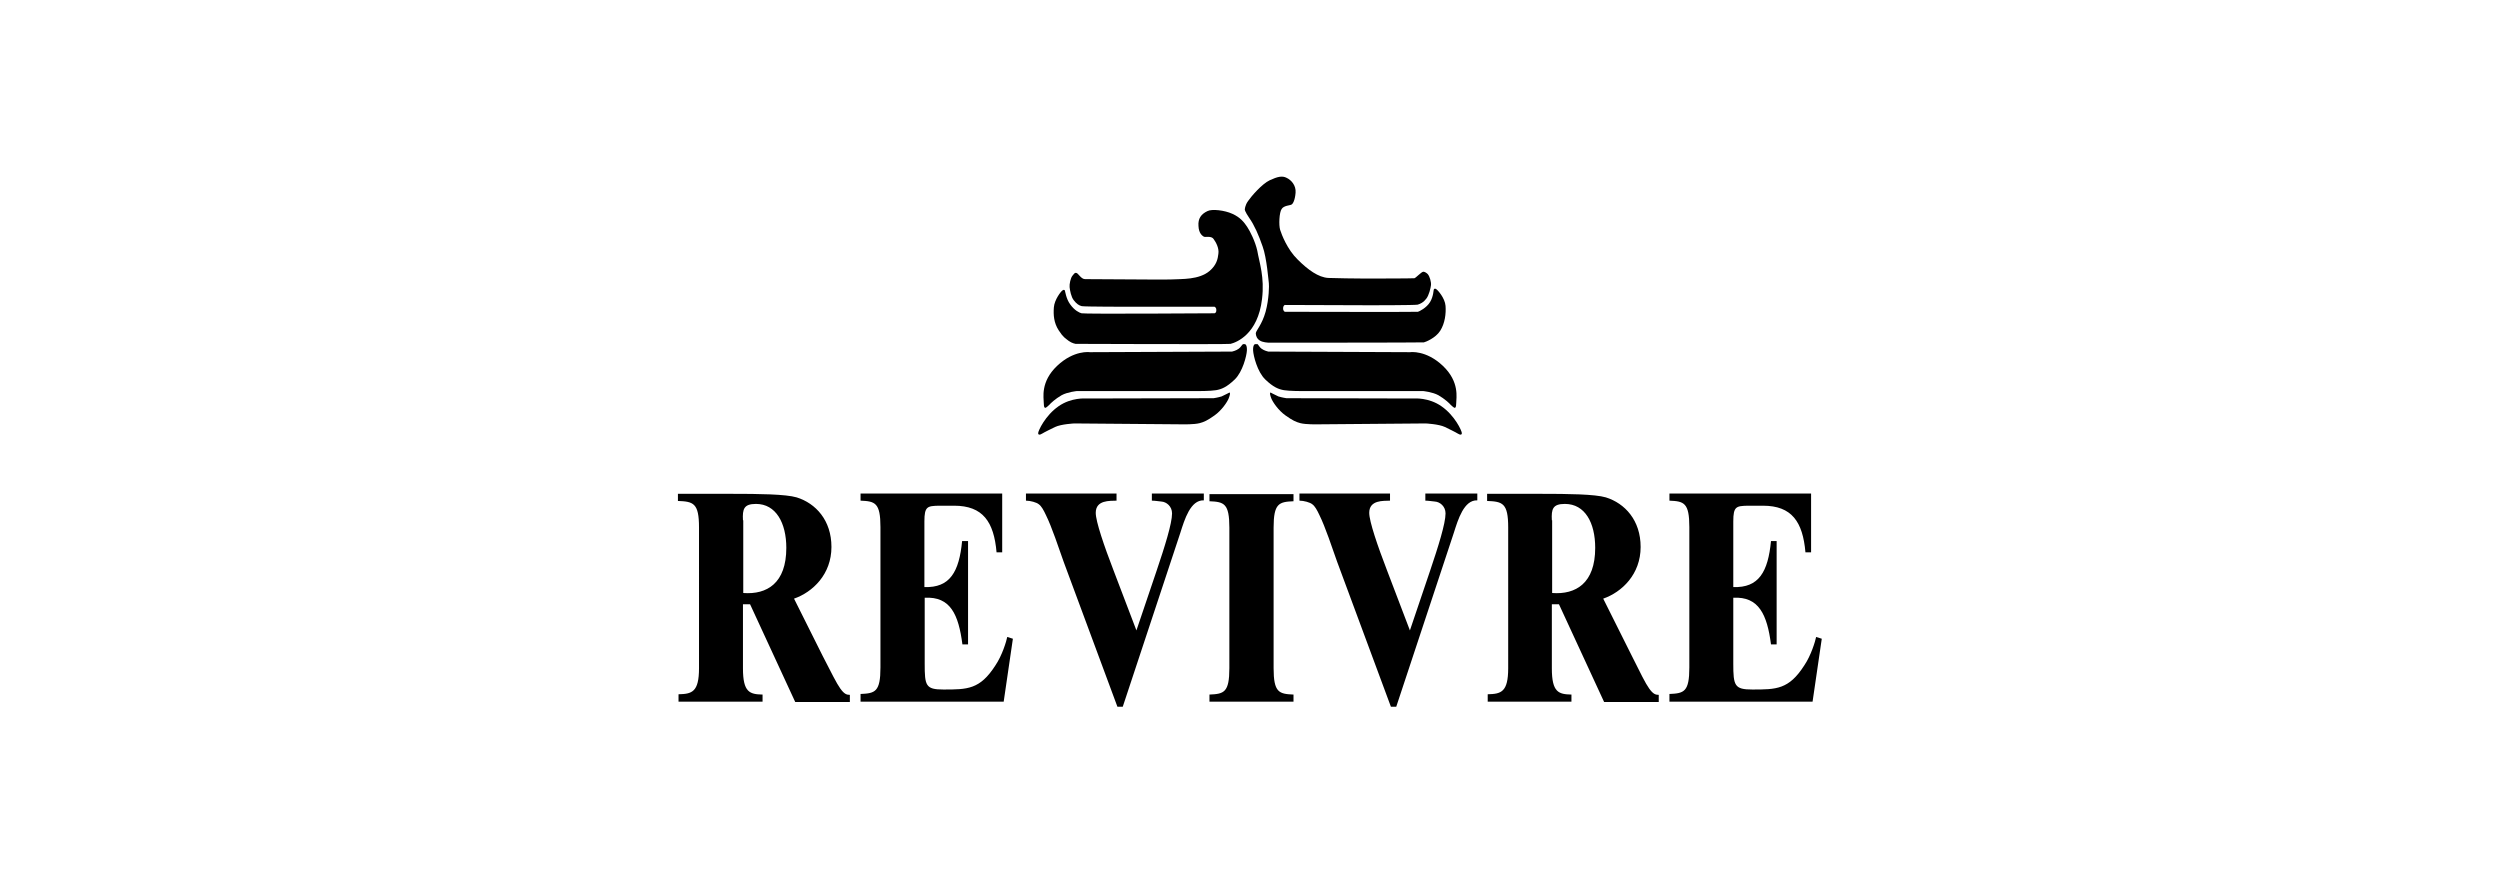
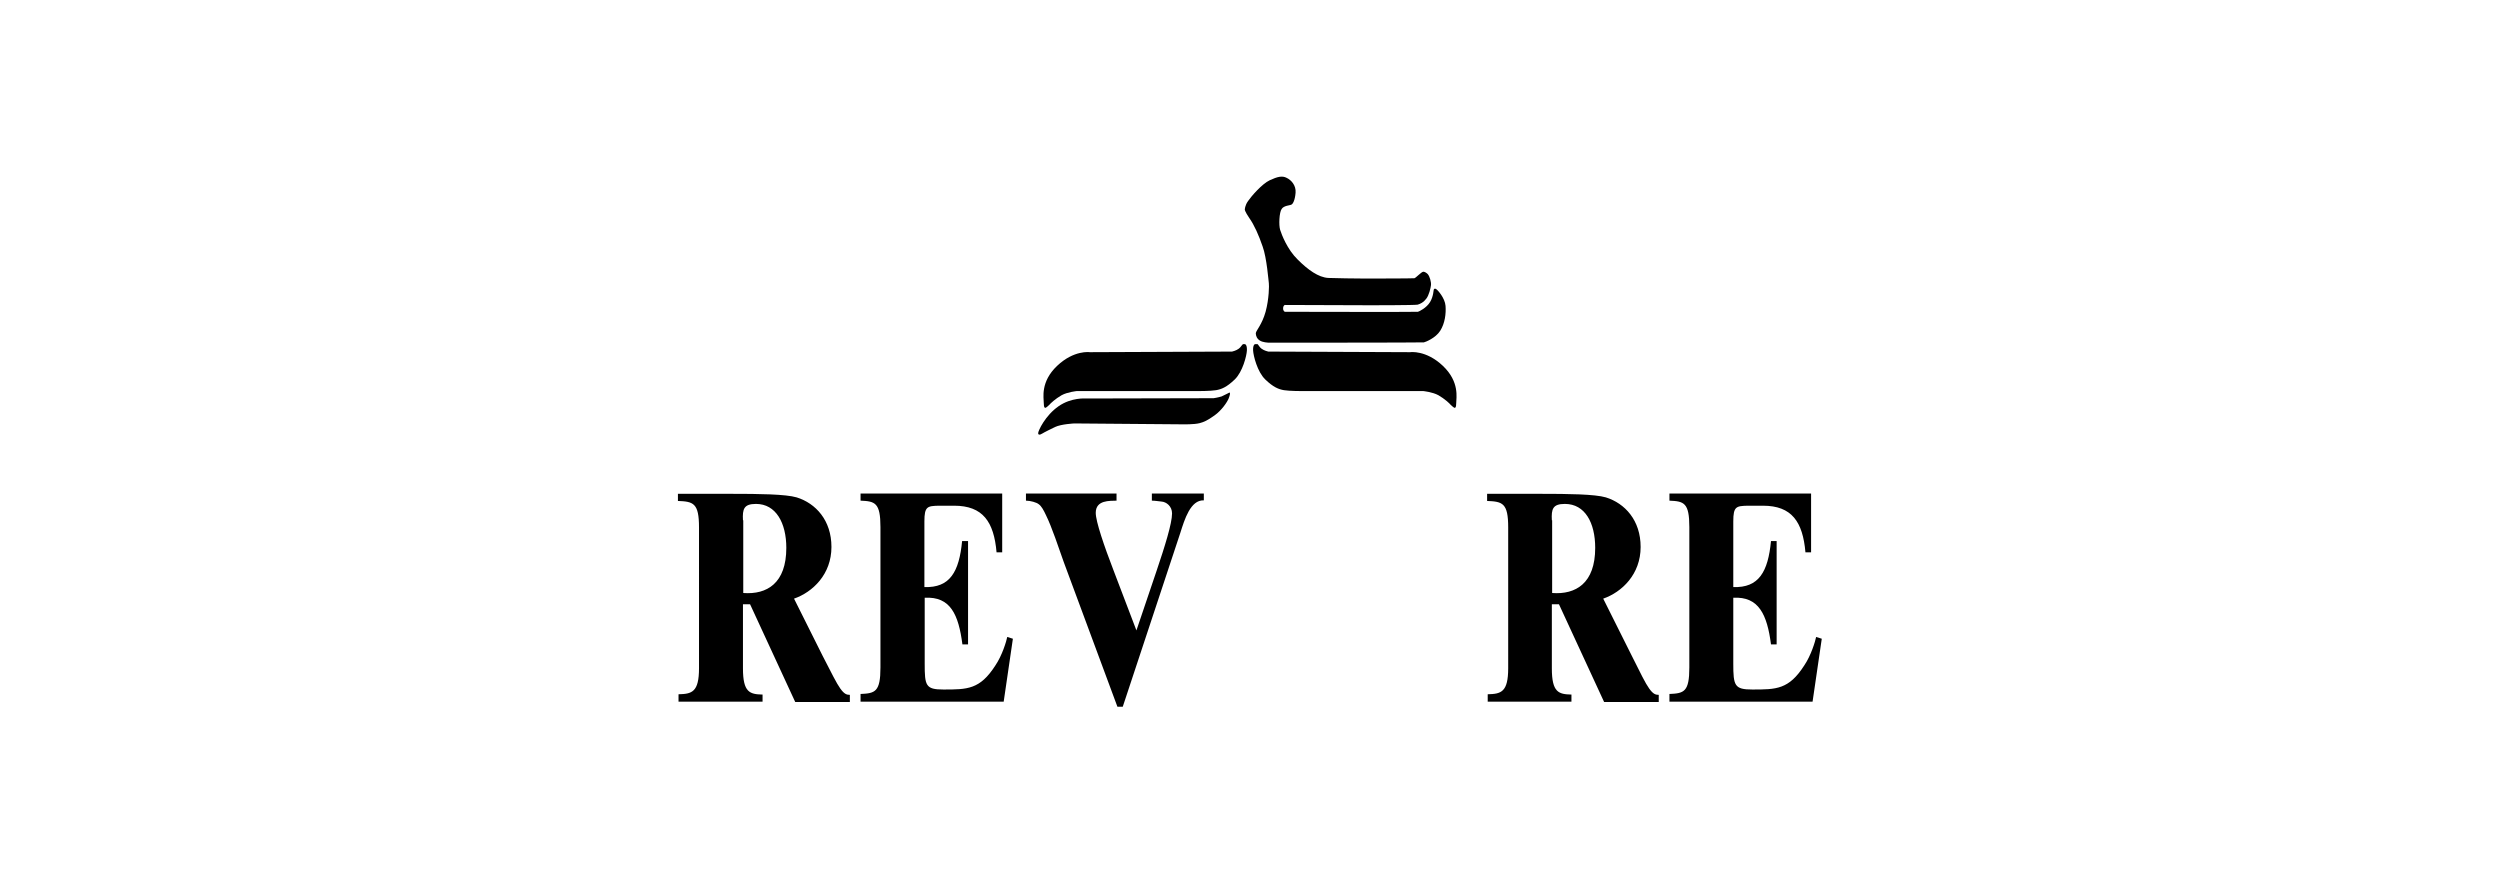
<svg xmlns="http://www.w3.org/2000/svg" version="1.1" id="Livello_1" x="0px" y="0px" viewBox="0 0 841.9 297.6" style="enable-background:new 0 0 841.9 297.6;" xml:space="preserve">
  <g>
    <g>
      <path d="M419.2,70.6c0,0,0-1.4,1.1-2.9c1-1.5,4.7-5.8,7.3-7c2.6-1.2,4.2-1.6,5.7-0.8c1.5,0.7,3.2,2.5,3,5c-0.2,2.5-0.9,3.8-1.4,4    c-0.5,0.3-2.6,0.3-3.3,1.5c-0.8,1.1-1,5.4-0.5,7c0.5,1.6,2.4,6.6,5.9,10c3.5,3.5,7,6,10.3,6.2c2.3,0.1,9.6,0.2,11.9,0.2    c0,0,16.6,0,17.1-0.1c0.5-0.1,2.3-2.1,3-2.2c0.5,0,1.1,0.4,1.5,0.8c0.7,0.8,1.2,2.7,1.1,3.7c-0.1,1-0.7,3.5-1.6,4.6    c-0.9,1.2-1.9,1.7-2.9,2c-1,0.2-15.8,0.2-15.8,0.2l-28.9-0.1c0,0-0.6,0.1-0.6,1.2c0,0.9,0.6,1.1,0.6,1.1s44.4,0.1,44.8,0    c0.4-0.1,2.9-1.3,4.1-3.3c1.2-2,1.1-4.1,1.3-4.3c0.2-0.2,0.4-0.3,0.8,0c0.5,0.3,2.9,3,3.1,5.6c0.2,2.6-0.2,5.9-1.8,8.4    c-1.6,2.5-5,3.8-5.5,3.9c-0.5,0.1-52.4,0.1-52.4,0.1s-1.9-0.1-2.8-0.7c-1-0.6-1.4-1.6-1.4-2.5c0.1-0.9,2.1-2.9,3.3-7.2    c1.2-4.4,1.2-9,1.1-9.6c-0.1-0.6-0.7-8.6-2.1-12.4c-1.3-3.8-2.8-7.2-4.5-9.6C419.2,71.2,419.2,70.6,419.2,70.6" />
-       <path d="M420,76.4c-1-1.5-2.3-3.2-5-4.4c-2.6-1.2-6.9-1.7-8.4-0.9c-2.1,1-3.2,2.5-3,5c0.1,2.5,1.3,3.3,1.8,3.6    c0.5,0.3,2.5-0.4,3.3,0.8c0.8,1.1,1.9,3.1,1.6,5c-0.2,1.7-0.6,3.7-2.9,5.7c-3.6,3.1-9.5,2.7-12.8,2.9c-2.3,0.1-9.8,0-12.1,0    c0,0-16.6-0.1-17.1-0.1c-1.4,0-2.3-2.1-3-2.1c-0.5-0.1-0.8,0.4-1.2,0.9c-0.7,0.8-1.1,2.9-1,3.9c0.1,1,0.5,3.3,1.4,4.4    c0.9,1.2,1.8,1.8,2.7,2c1,0.2,15.8,0.2,15.8,0.2l28.9,0c0,0,0.6,0.2,0.6,1c0.1,1.1-0.6,1.2-0.6,1.2s-44.1,0.3-44.8,0    c-0.7-0.2-2.3-0.9-3.8-3c-1.4-1.9-1.7-4.5-1.8-4.7c-0.2-0.2-0.4-0.3-0.8,0c-0.5,0.3-2.7,3.1-2.9,5.7c-0.2,2.6,0,5.2,1.6,7.7    c1.6,2.5,2.3,2.7,3.4,3.6c1.1,0.8,2.3,1,2.3,1s51.1,0.2,52.2,0c2-0.5,9.2-3.2,10.6-15.1c0.9-7.4-0.9-12.2-1.6-16.3    C422.7,81.3,421,77.9,420,76.4" />
      <path d="M422.7,115.9c-0.3,0-0.8,0.5-0.7,2.2c0.1,1.7,1.4,7.1,4.1,9.7c2.7,2.6,4.5,3.3,6.3,3.6c1.8,0.3,5.9,0.3,5.9,0.3l41,0    c0,0,3.1,0.3,5.1,1.4c2.1,1.2,3.8,2.8,4.1,3.2c0.4,0.4,1,0.9,1.2,1c0.3,0.1,0.7,0.1,0.7-1.6c0-1.7,1.2-7.1-4.5-12.5    c-5.7-5.4-11-4.6-11-4.6l-47.8-0.2c0,0-1.4-0.3-2.3-1c-0.6-0.4-1.1-1.4-1.3-1.5C423.1,115.9,422.7,115.9,422.7,115.9" />
-       <path d="M427.9,132.2c-0.4,0-0.2,0.8,0.2,1.9c0.5,1.3,2.4,4.1,4.8,5.8c2.4,1.7,3.5,2.2,5,2.6c1.9,0.5,5.8,0.4,5.8,0.4l36.4-0.3    c0,0,4.4,0.2,6.5,1.2c1.7,0.8,3.2,1.6,3.6,1.8c0.6,0.3,2,1.4,2.1,0.3c0-0.8-2.4-6-6.9-9.1c-4.3-3-9.1-2.6-9.1-2.6l-43.1-0.1    c0,0-1.4-0.2-2.7-0.6C428.8,132.7,428.1,132.3,427.9,132.2" />
      <path d="M419.2,115.9c0.3,0,0.8,0.5,0.7,2.2c-0.1,1.7-1.4,7.1-4.1,9.7c-2.7,2.6-4.5,3.3-6.3,3.6c-1.8,0.3-5.9,0.3-5.9,0.3l-41,0    c0,0-3.1,0.3-5.1,1.4c-2.1,1.2-3.8,2.8-4.1,3.2c-0.4,0.4-1,0.9-1.2,1c-0.3,0.1-0.7,0.1-0.7-1.6c0-1.7-1.2-7.1,4.5-12.5    c5.7-5.4,11-4.6,11-4.6l47.9-0.2c0,0,1.4-0.3,2.3-1c0.6-0.4,1.1-1.4,1.4-1.5C418.7,115.9,419.2,115.9,419.2,115.9" />
      <path d="M414,132.2c0.4,0,0.2,0.8-0.2,1.9c-0.5,1.3-2.4,4.1-4.8,5.8c-2.4,1.7-3.5,2.2-5,2.6c-1.9,0.5-5.8,0.4-5.8,0.4l-36.4-0.3    c0,0-4.4,0.2-6.5,1.2c-1.7,0.8-3.2,1.6-3.6,1.8c-0.6,0.3-2,1.4-2.1,0.3c0-0.8,2.4-6,6.9-9.1c4.3-3,9.1-2.6,9.1-2.6l43.1-0.1    c0,0,1.4-0.2,2.7-0.6C413.1,132.7,413.8,132.3,414,132.2" />
      <path d="M250.2,175.2c-0.2-3.8,0.3-5.5,4.4-5.5c6.7,0,10.2,6.4,10.2,14.8c0,11.9-6.5,15.8-14.5,15.2V175.2z M228.6,236.3h28.2    v-2.4c-4.3-0.1-6.6-0.7-6.6-8.8v-21.6h2.4l15.2,32.9h18.4v-2.4c-1.1,0-1.9-0.3-3.2-2.1c-1.3-1.8-2.9-5.1-6-11.1l-9.6-19.2    c6.3-2.2,12.6-8.2,12.6-17.4c0-9-5.3-14.7-11.7-16.7c-3.7-1.1-12.9-1.2-21.7-1.2h-18.3v2.4c5.2,0.2,7.1,0.7,7.1,8.9V225    c0,8.1-2.4,8.7-6.9,8.8V236.3z" />
      <path d="M289.8,236.3H338l3.1-21.2l-1.9-0.6c-0.3,1.5-1.7,6.2-4,9.6c-5.2,8.1-9.4,8.1-17.5,8.1c-6,0-6.3-1.3-6.3-8.7v-22.2    c8.7-0.5,11.4,5.7,12.7,15.7h1.9v-34.8H324c-1,10.4-4.1,15.8-12.7,15.5v-22.1c0-5.1,1-5.2,4.9-5.3h5.1c9.7,0,13.4,5.4,14.3,15.7    h1.9v-19.8h-47.7v2.4c4.9,0.2,6.7,0.7,6.7,8.9v47.3c0,8.2-1.8,8.7-6.7,8.9V236.3z" />
      <path d="M405.4,166.2h-17.5v2.4c1,0,2.2,0.2,3.2,0.3c1.7,0.1,3.6,1.6,3.6,4c0,3.4-2.5,11.3-5.2,19.3l-6.8,20.1l-7.7-20.2    c-3.2-8.3-6-16.5-6-19.4c0-4.4,4.8-4,7-4.1v-2.4h-30.5v2.4c1.5,0,3.6,0.6,4.3,1.2c0.9,0.6,1.7,2.1,2.4,3.6c2,4,4.4,11.3,6,15.8    l18.1,48.8h1.8l19.4-58.6c1.4-4.4,3.4-11.1,7.9-10.9V166.2z" />
-       <path d="M407.3,236.3h28.3v-2.4c-4.9-0.2-6.7-0.7-6.7-8.9v-47.3c0-8.2,1.8-8.7,6.7-8.9v-2.4h-28.3v2.4c4.9,0.2,6.7,0.7,6.7,8.9    v47.3c0,8.2-1.8,8.7-6.7,8.9V236.3z" />
-       <path d="M497.4,166.2H480v2.4c1,0,2.1,0.2,3.2,0.3c1.7,0.1,3.6,1.6,3.6,4c0,3.4-2.5,11.3-5.2,19.3l-6.8,20.1l-7.7-20.2    c-3.2-8.3-6-16.5-6-19.4c0-4.4,4.8-4,7-4.1v-2.4h-30.5v2.4c1.5,0,3.6,0.6,4.3,1.2c0.9,0.6,1.7,2.1,2.4,3.6c2,4,4.4,11.3,6,15.8    l18.1,48.8h1.8l19.4-58.6c1.4-4.4,3.4-11.1,7.9-10.9V166.2z" />
      <path d="M522.6,175.2c-0.2-3.8,0.3-5.5,4.4-5.5c6.8,0,10.2,6.4,10.2,14.8c0,11.9-6.5,15.8-14.5,15.2V175.2z M500.9,236.3h28.3    v-2.4c-4.3-0.1-6.6-0.7-6.6-8.8v-21.6h2.4l15.2,32.9h18.4v-2.4c-1.1,0-1.9-0.3-3.2-2.1c-1.3-1.8-2.9-5.1-5.9-11.1l-9.6-19.2    c6.3-2.2,12.6-8.2,12.6-17.4c0-9-5.3-14.7-11.7-16.7c-3.7-1.1-12.9-1.2-21.7-1.2h-18.3v2.4c5.2,0.2,7.1,0.7,7.1,8.9V225    c0,8.1-2.4,8.7-6.9,8.8V236.3z" />
      <path d="M562.1,236.3h48.3l3.1-21.2l-1.9-0.6c-0.3,1.5-1.7,6.2-4,9.6c-5.2,8.1-9.4,8.1-17.5,8.1c-6,0-6.4-1.3-6.4-8.7v-22.2    c8.6-0.5,11.4,5.7,12.7,15.7h1.9v-34.8h-1.9c-1,10.4-4.1,15.8-12.7,15.5v-22.1c0-5.1,1-5.2,4.9-5.3h5.1c9.7,0,13.4,5.4,14.3,15.7    h1.9v-19.8h-47.7v2.4c4.9,0.2,6.7,0.7,6.7,8.9v47.3c0,8.2-1.8,8.7-6.7,8.9V236.3z" />
    </g>
  </g>
</svg>